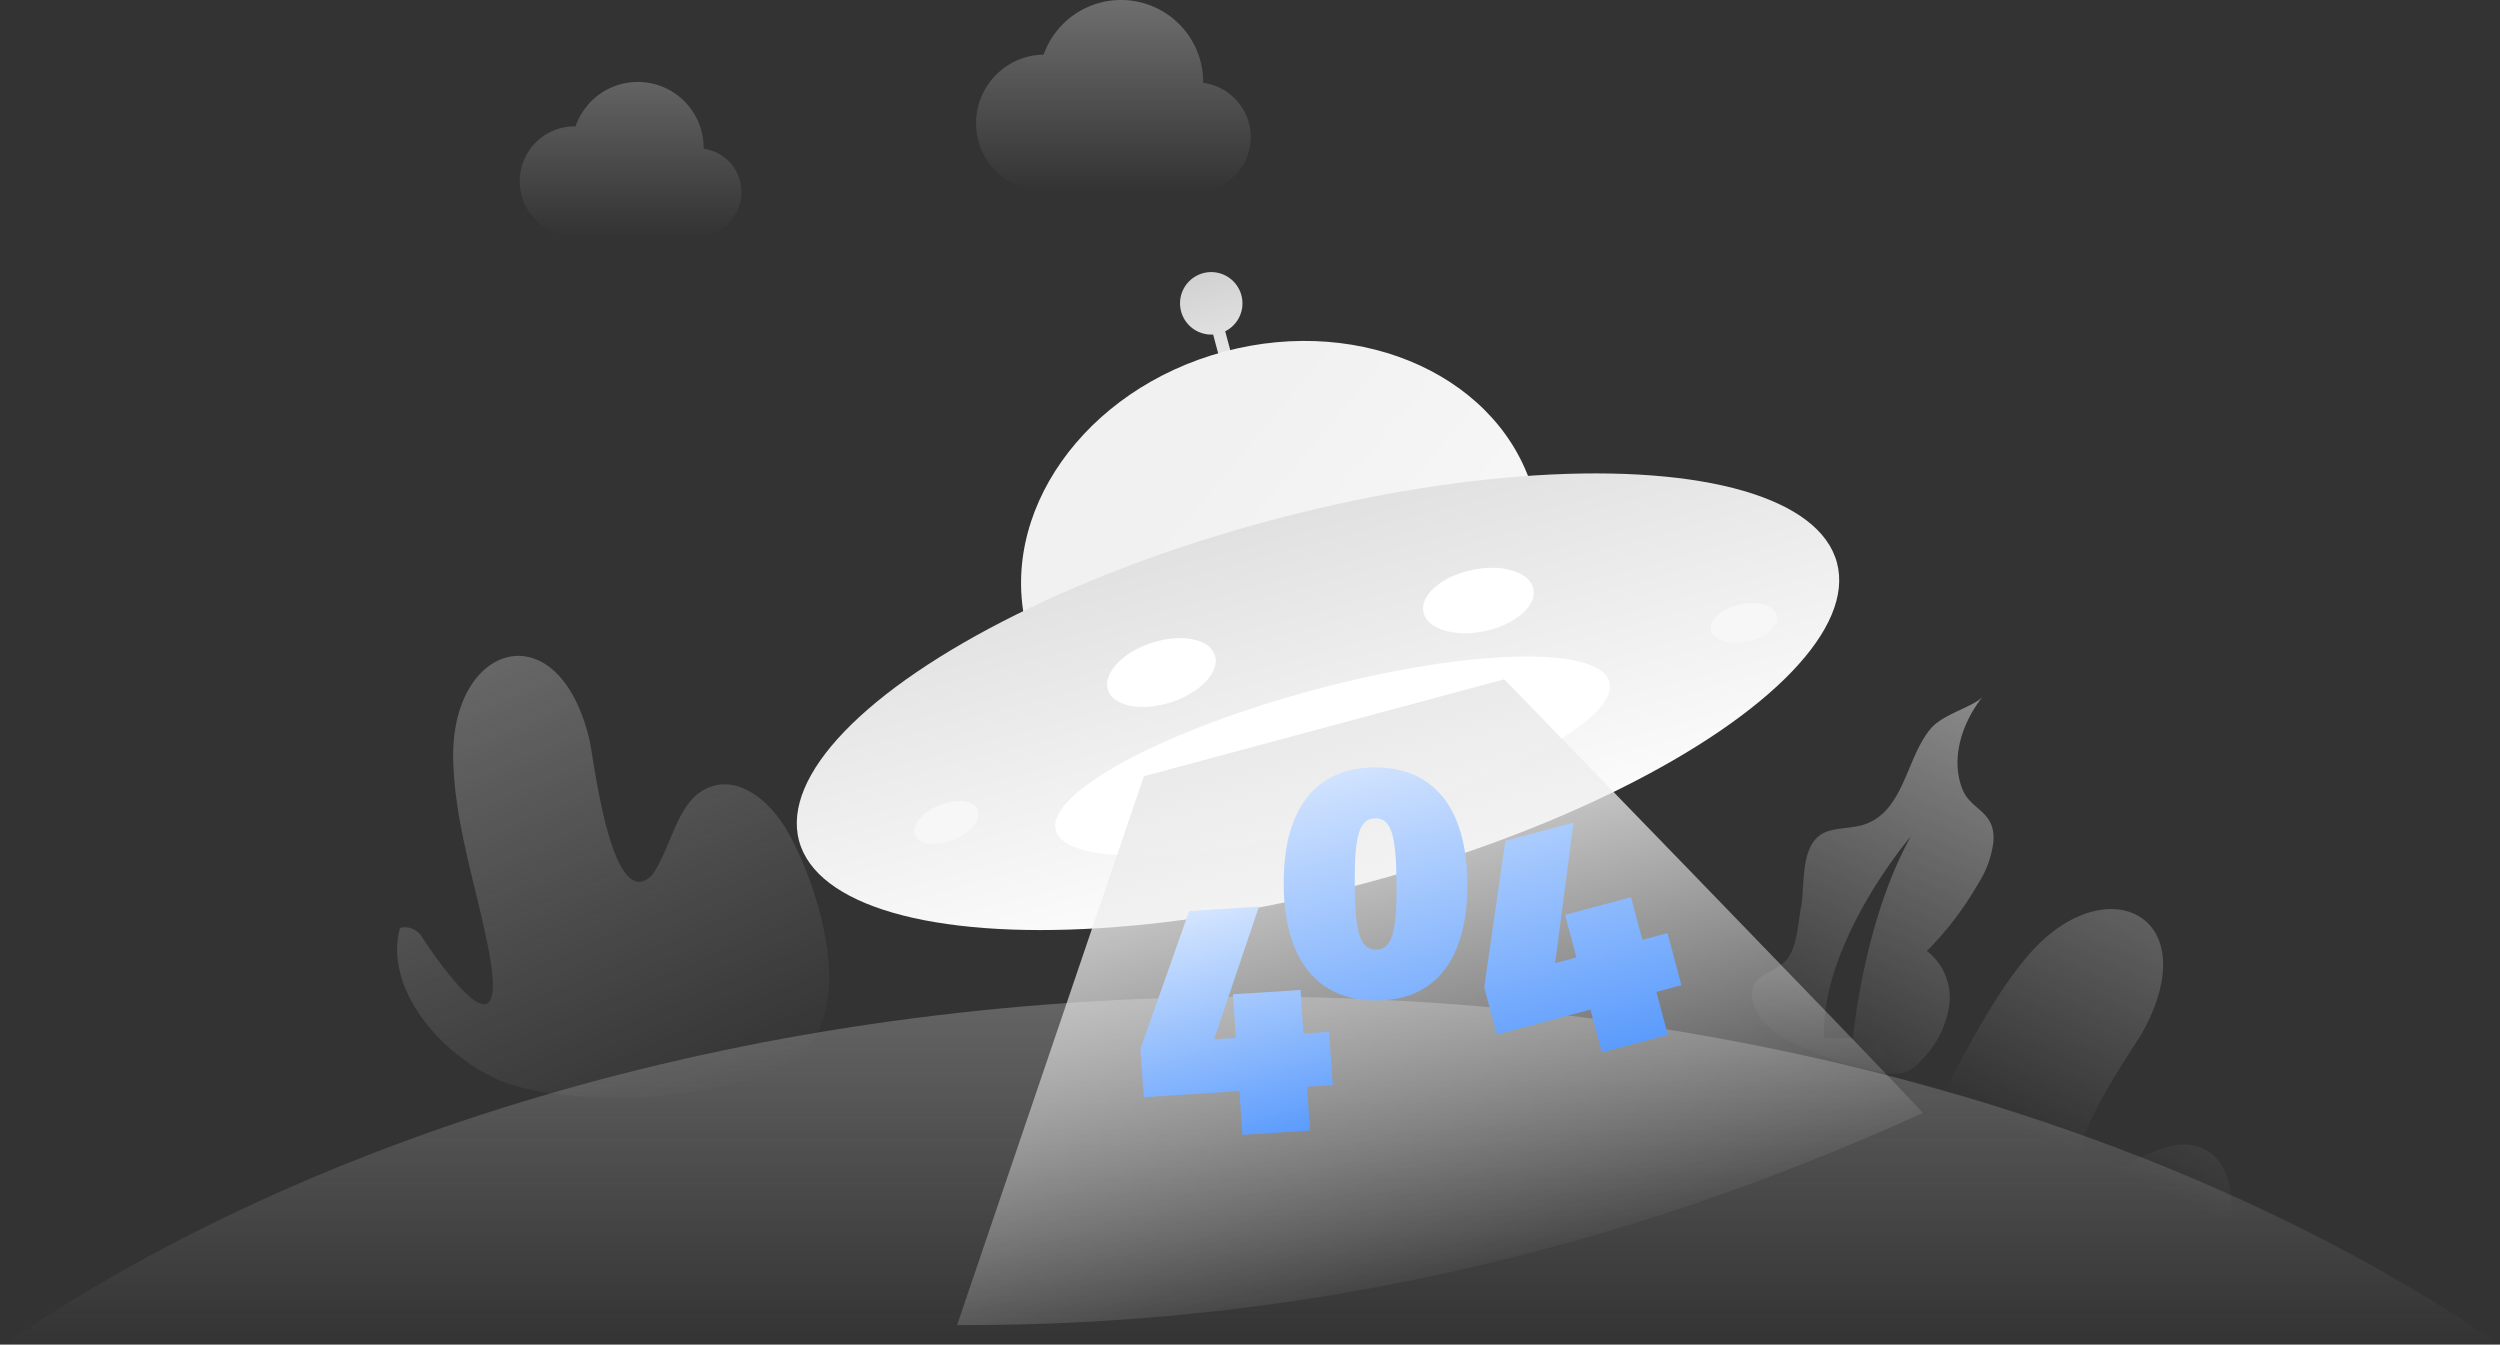
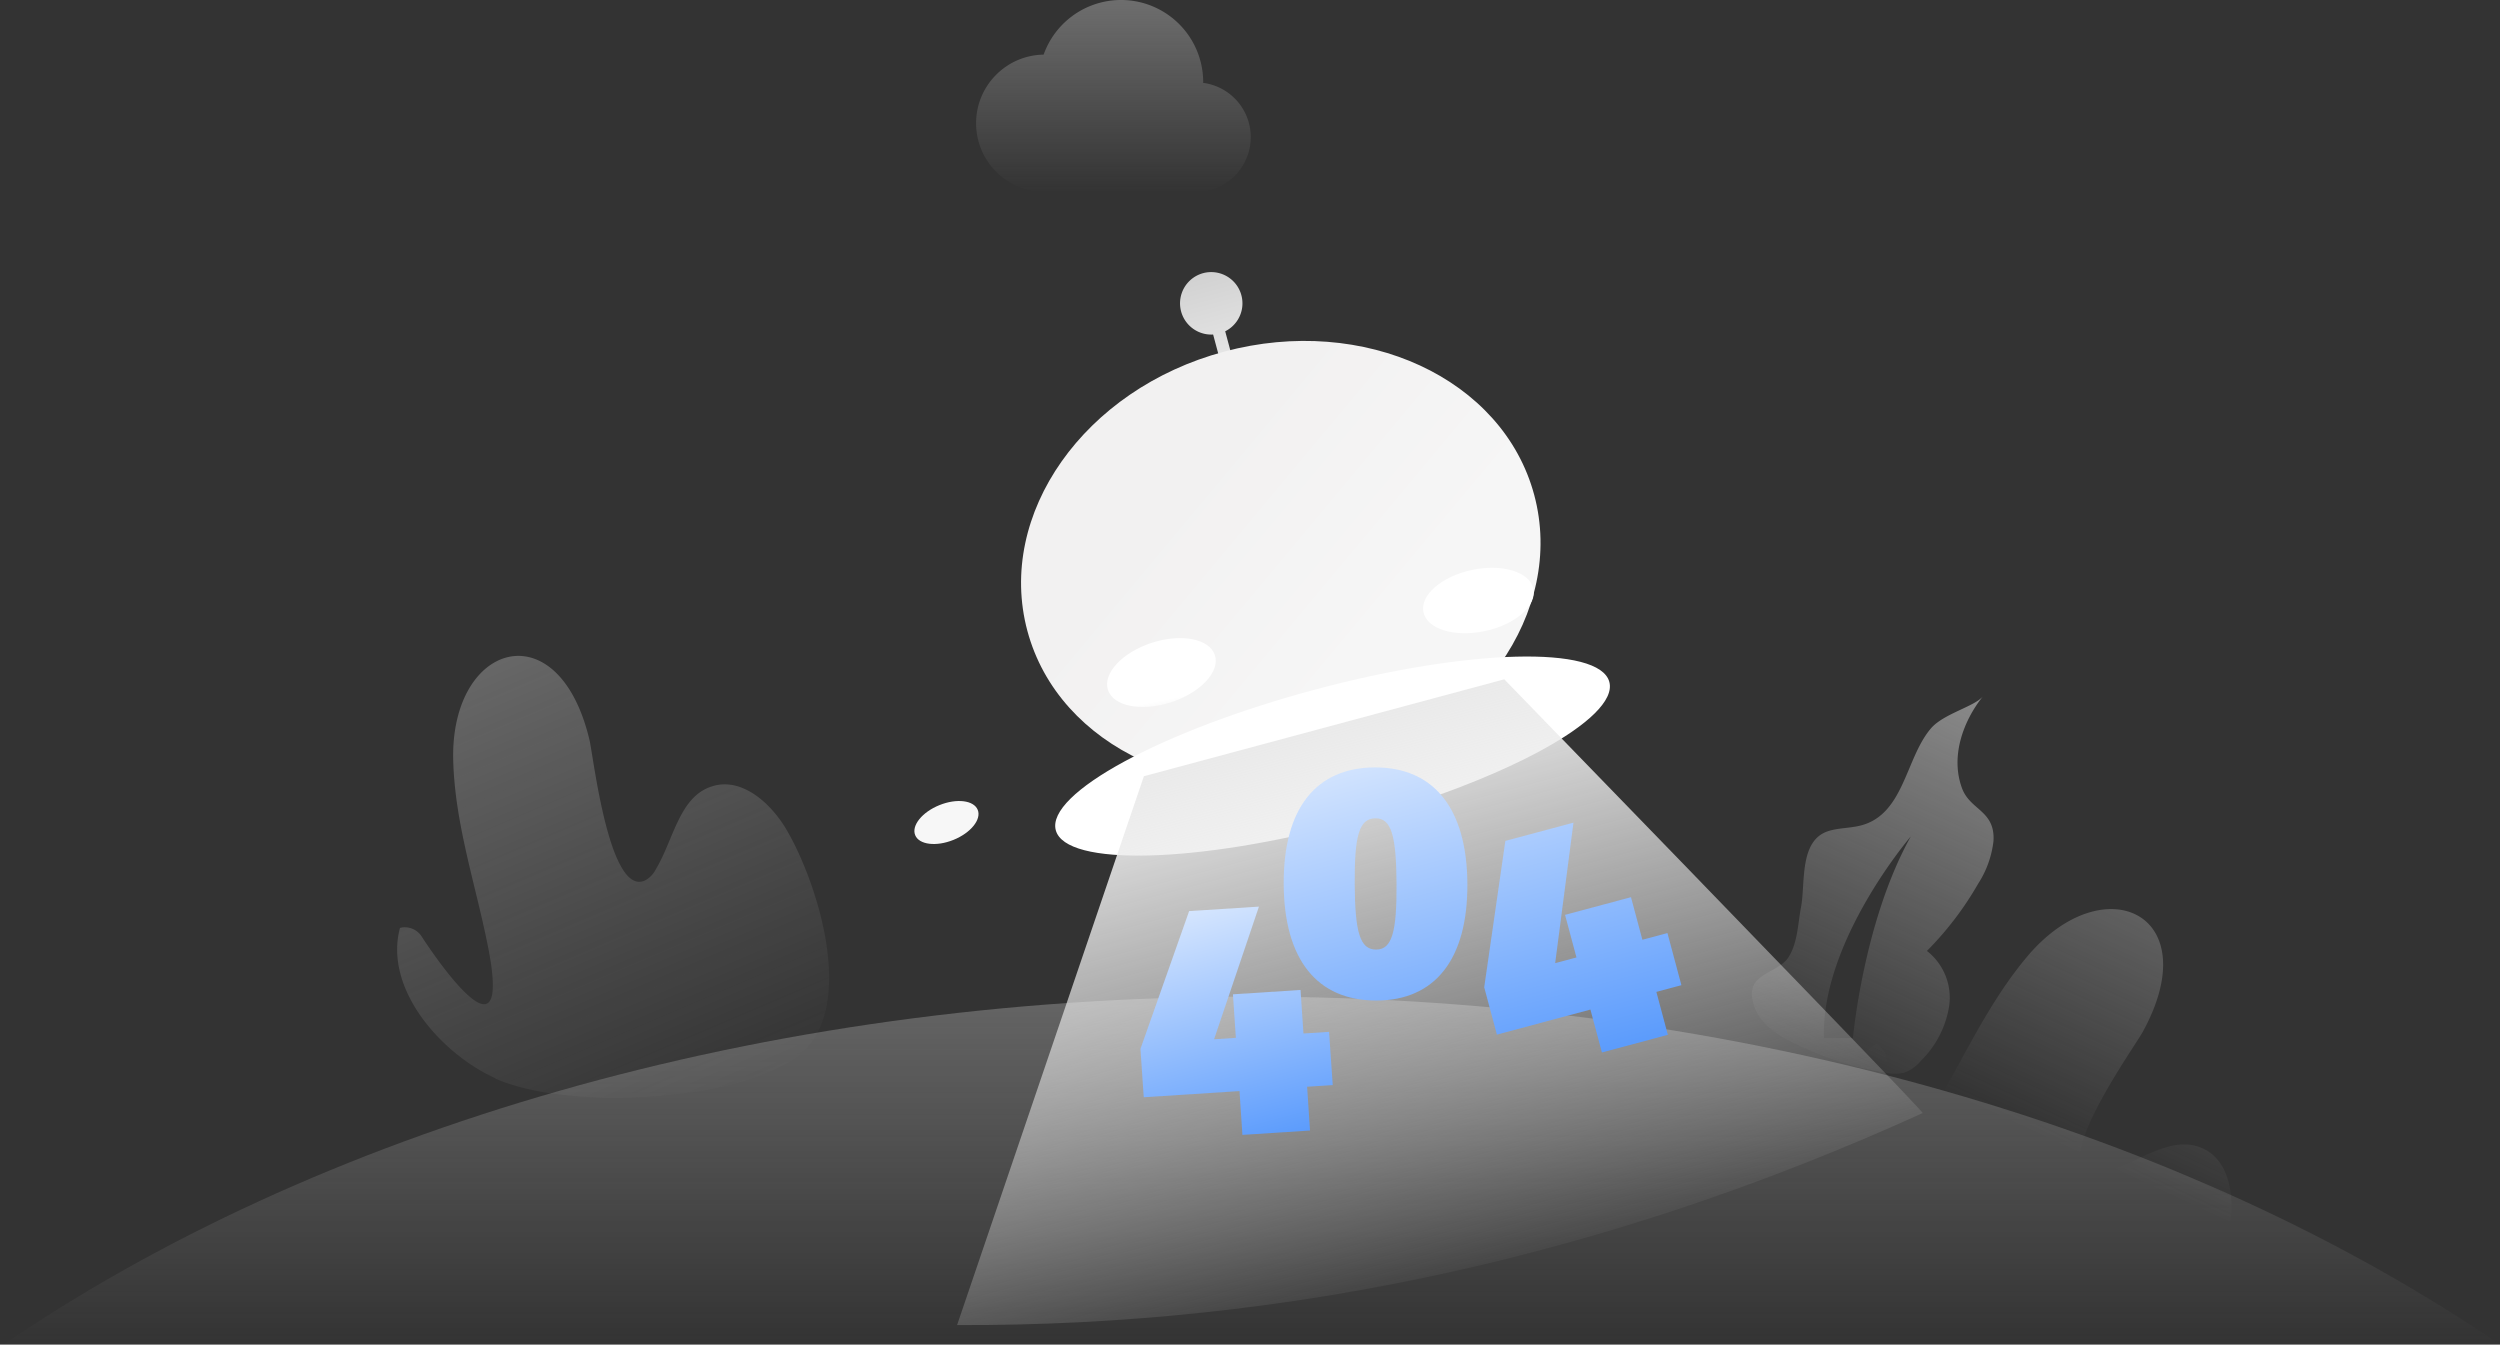
<svg xmlns="http://www.w3.org/2000/svg" width="370" height="199">
  <rect width="100%" height="100%" fill="#333333" stroke="none" />
  <defs>
    <linearGradient x1="-47.019%" y1="-185.964%" x2="68.869%" y2="100%" id="linearGradient-1">
      <stop stop-color="#D2D2D2" offset="0%" />
      <stop stop-color="#D2D2D2" stop-opacity="0" offset="100%" />
    </linearGradient>
    <linearGradient x1="119%" y1="-110.864%" x2="54.502%" y2="55.587%" id="linearGradient-2">
      <stop stop-color="#D2D2D2" offset="0%" />
      <stop stop-color="#D2D2D2" stop-opacity="0" offset="100%" />
    </linearGradient>
    <linearGradient x1="50%" y1="-221.157%" x2="50%" y2="100%" id="linearGradient-3">
      <stop stop-color="#D2D2D2" offset="0%" />
      <stop stop-color="#D2D2D2" stop-opacity="0" offset="100%" />
    </linearGradient>
    <linearGradient x1="100.081%" y1="-97.78%" x2="38.826%" y2="104.736%" id="linearGradient-4">
      <stop stop-color="#D2D2D2" offset="0%" />
      <stop stop-color="#D2D2D2" stop-opacity="0" offset="100%" />
    </linearGradient>
    <linearGradient x1="50%" y1="-230.116%" x2="50%" y2="100%" id="linearGradient-5">
      <stop stop-color="#D2D2D2" offset="0%" />
      <stop stop-color="#D2D2D2" stop-opacity="0" offset="100%" />
    </linearGradient>
    <linearGradient x1="50%" y1="-169.203%" x2="50%" y2="100%" id="linearGradient-6">
      <stop stop-color="#D2D2D2" offset="0%" />
      <stop stop-color="#D2D2D2" stop-opacity="0" offset="100%" />
    </linearGradient>
    <linearGradient x1="50%" y1="0%" x2="50%" y2="100%" id="linearGradient-7">
      <stop stop-color="#D1D1D1" offset="0%" />
      <stop stop-color="#EAEAEA" offset="100%" />
    </linearGradient>
    <linearGradient x1="50%" y1="15.252%" x2="83.931%" y2="55.352%" id="linearGradient-8">
      <stop stop-color="#F2F1F1" offset="0%" />
      <stop stop-color="#F6F6F6" offset="100%" />
    </linearGradient>
    <linearGradient x1="50%" y1="0%" x2="50%" y2="100%" id="linearGradient-9">
      <stop stop-color="#E2E1E1" offset="0%" />
      <stop stop-color="#FDFDFD" offset="100%" />
    </linearGradient>
    <linearGradient x1="50%" y1="48.52%" x2="47.685%" y2="54.204%" id="linearGradient-10">
      <stop stop-color="#FFF" offset="0%" />
      <stop stop-color="#F7F7F7" offset="100%" />
    </linearGradient>
    <linearGradient x1="50%" y1="0%" x2="50%" y2="100%" id="linearGradient-11">
      <stop stop-color="#EAEAEA" offset="0%" />
      <stop stop-color="#FCFCFC" stop-opacity="0" offset="100%" />
    </linearGradient>
    <linearGradient x1="130.854%" y1="-35.095%" x2="130.854%" y2="116.96%" id="linearGradient-12">
      <stop stop-color="#FFF" offset="0%" />
      <stop stop-color="#478FFC" offset="100%" />
    </linearGradient>
    <linearGradient x1="130.854%" y1="-35.095%" x2="130.854%" y2="116.96%" id="linearGradient-13">
      <stop stop-color="#FFF" offset="0%" />
      <stop stop-color="#478FFC" offset="100%" />
    </linearGradient>
  </defs>
  <g id="设计规范" stroke="none" stroke-width="1" fill="none" fill-rule="evenodd">
    <g id="08-缺省页规范" transform="translate(-280 -333)" fill-rule="nonzero">
      <g id="404" transform="translate(280 333)">
        <g id="编组-2备份-9">
          <path d="M73.26 159.554c-7.914-3.58-16.495-13.185-14.062-22.222a2.938 2.938 0 0 1 3.185 1.234s13.728 21.445 9.876 1.716c-1.815-9.271-4.938-18.234-5.185-27.814-.407-17.408 15.568-22.235 20.16-3 .606 2.543 2.926 23.222 8.21 20.852a3.704 3.704 0 0 0 1.58-1.605c2.68-4.395 3.482-10.852 8.396-12.346 4.308-1.358 8.555 2.383 10.876 6.247 4.704 7.852 11 27.37 1.37 33.987-9.629 6.618-33.925 7.667-44.32 3.038l-.087-.087Z" id="路径" fill="url('#linearGradient-1')" />
          <path d="M273.185 180.43c-3.481-7.962-3.395-20.839 4.506-25.925a2.926 2.926 0 0 1 1.494 3.098s-4.21 25.124 6.173 7.902c4.938-8.111 8.642-16.84 14.815-24.111 11.346-13.26 26.469-6.062 16.975 11.284-1.234 2.296-13.407 19.185-7.901 20.987a3.79 3.79 0 0 0 2.247-.136c4.938-1.456 9.876-5.703 14.543-3.555 4.099 1.889 4.74 7.494 3.877 11.926-1.778 8.975-10.492 19.012-22.073 17.457-11.827-1.605-30.063-8.433-34.619-18.84l-.037-.086Z" id="路径" fill="url('#linearGradient-2')" />
          <path d="M370.519 199.357c-46.556-31.939-112.346-51.852-185.26-51.852-72.913 0-138.703 19.913-185.259 51.852h370.519Z" id="路径" fill="url('#linearGradient-3')" />
          <path d="M293.47 103.06c-2.951 3.704-4.84 8.95-3.075 13.642 1.222 3.235 4.901 3.26 4.642 7.753a14.654 14.654 0 0 1-2.247 6.297 47.901 47.901 0 0 1-7.605 9.987 8.778 8.778 0 0 1 3.296 8.124 14.58 14.58 0 0 1-4.16 8.11 5.889 5.889 0 0 1-2.47 1.779 6.309 6.309 0 0 1-2.839 0 49.383 49.383 0 0 1-13.247-4.235c-2.617-1.247-5.284-2.95-6.172-5.667-1.019-3.117.6-4.107 2.368-5.084l.456-.252c.913-.51 1.809-1.063 2.348-1.948 1.297-2.123 1.334-4.963 1.79-7.333.667-3.494-.32-9.864 4.05-11.234 1.691-.531 3.53-.408 5.222-.951 3.674-1.17 5.195-4.626 6.668-8.12l.268-.636c.849-2.01 1.724-3.987 3.027-5.503 1.852-2.16 6.445-3.223 7.68-4.729Zm-10.668 20.729s-13.296 15.506-12.864 29.84h4.297s1.555-17.285 8.567-29.84Z" id="形状结合" fill="url('#linearGradient-4')" />
-           <path d="M104.136 22.01a9.74 9.74 0 0 0-18.95-3.308 8.123 8.123 0 1 0 .258 16.235h17.89a6.494 6.494 0 0 0 .802-12.926Z" id="路径" fill="url('#linearGradient-5')" />
          <path d="M178.074 12.208v-.061a12.16 12.16 0 0 0-23.617-4.062c-5.608.089-10.083 4.707-9.994 10.315.089 5.608 4.707 10.082 10.315 9.994H177a8.099 8.099 0 0 0 1.012-16.136l.062-.05Z" id="路径" fill="url('#linearGradient-6')" />
        </g>
        <g id="编组-7" transform="translate(100 17.885)">
          <g id="编组-3" transform="rotate(-15 161.13 19.096)">
            <path d="M80.006.925a4.626 4.626 0 0 1 .925 9.157v6.567h-1.85v-6.567a4.626 4.626 0 0 1 .925-9.157Z" id="形状结合" fill="url('#linearGradient-7')" />
            <ellipse id="椭圆形" fill="url('#linearGradient-8')" cx="80.006" cy="45.321" rx="38.832" ry="32.372" />
-             <ellipse id="椭圆形" fill="url('#linearGradient-9')" cx="80.006" cy="66.594" rx="79.514" ry="27.748" />
-             <path d="M138.95 71.384c.08-1.53 2.377-2.653 5.13-2.51 2.754.145 4.922 1.503 4.841 3.033-.08 1.53-2.377 2.654-5.13 2.51-2.754-.144-4.922-1.502-4.841-3.033ZM21.927 66.873c2.737-.336 5.107.624 5.294 2.145.186 1.521-1.881 3.027-4.618 3.363-2.737.336-5.107-.624-5.293-2.145-.187-1.522 1.88-3.027 4.617-3.363Zm76.582-9.039c.133-2.55 3.962-4.423 8.551-4.182 4.59.24 8.202 2.503 8.068 5.054-.133 2.55-3.962 4.423-8.552 4.182-4.589-.24-8.201-2.503-8.067-5.054Zm-40.01-6.032c4.589-.24 8.417 1.632 8.551 4.183.134 2.55-3.478 4.813-8.068 5.054-4.59.24-8.418-1.632-8.552-4.183-.133-2.55 3.479-4.813 8.068-5.054Z" id="形状结合" fill="url('#linearGradient-10')" />
+             <path d="M138.95 71.384ZM21.927 66.873c2.737-.336 5.107.624 5.294 2.145.186 1.521-1.881 3.027-4.618 3.363-2.737.336-5.107-.624-5.293-2.145-.187-1.522 1.88-3.027 4.617-3.363Zm76.582-9.039c.133-2.55 3.962-4.423 8.551-4.182 4.59.24 8.202 2.503 8.068 5.054-.133 2.55-3.962 4.423-8.552 4.182-4.589-.24-8.201-2.503-8.067-5.054Zm-40.01-6.032c4.589-.24 8.417 1.632 8.551 4.183.134 2.55-3.478 4.813-8.068 5.054-4.59.24-8.418-1.632-8.552-4.183-.133-2.55 3.479-4.813 8.068-5.054Z" id="形状结合" fill="url('#linearGradient-10')" />
            <ellipse id="椭圆形复制-6" fill="#FFF" cx="80.006" cy="74.919" rx="42.407" ry="10.174" />
            <path d="M52.262 70.574 4.532 141.88c47.114 12.829 95.835 15.055 146.164 6.68.239.047-14.162-25.965-43.203-78.038l-28.342.026-26.89.025Z" id="路径-2" fill="url('#linearGradient-11')" />
            <g id="编组-8" transform="translate(38.98 77.54)">
              <path id="路径" fill="url('#linearGradient-12')" d="M24.736 16.081 13.243 33.325l3.166.629 1.25-6.333 9.831 1.968-1.25 6.333 3.724.75-1.516 7.751-3.725-.75-1.264 6.373-9.83-1.968 1.263-6.372L.964 38.92l1.384-7.042 12.238-17.833z" />
              <path d="M55.407 20.809c-2.818 10.747-9.057 15.444-17.483 13.197-8.52-2.274-11.606-9.448-8.788-20.195C31.953 3.063 38.152-1.633 46.672.627c8.426 2.26 11.552 9.434 8.735 20.182Zm-16.114-4.291c-1.798 6.876-1.772 9.583.55 10.192 2.267.61 3.636-1.733 5.434-8.609 1.811-6.93 1.77-9.583-.497-10.178-2.334-.623-3.676 1.665-5.487 8.595Zm33.623-.393L64.92 35.508h3.26v-6.524h10.103v6.524h3.838v7.986h-3.838v6.578H68.18v-6.578H53.85V36.24l8.628-20.114h10.438Z" id="形状" fill="url('#linearGradient-13')" />
            </g>
          </g>
        </g>
      </g>
    </g>
  </g>
</svg>